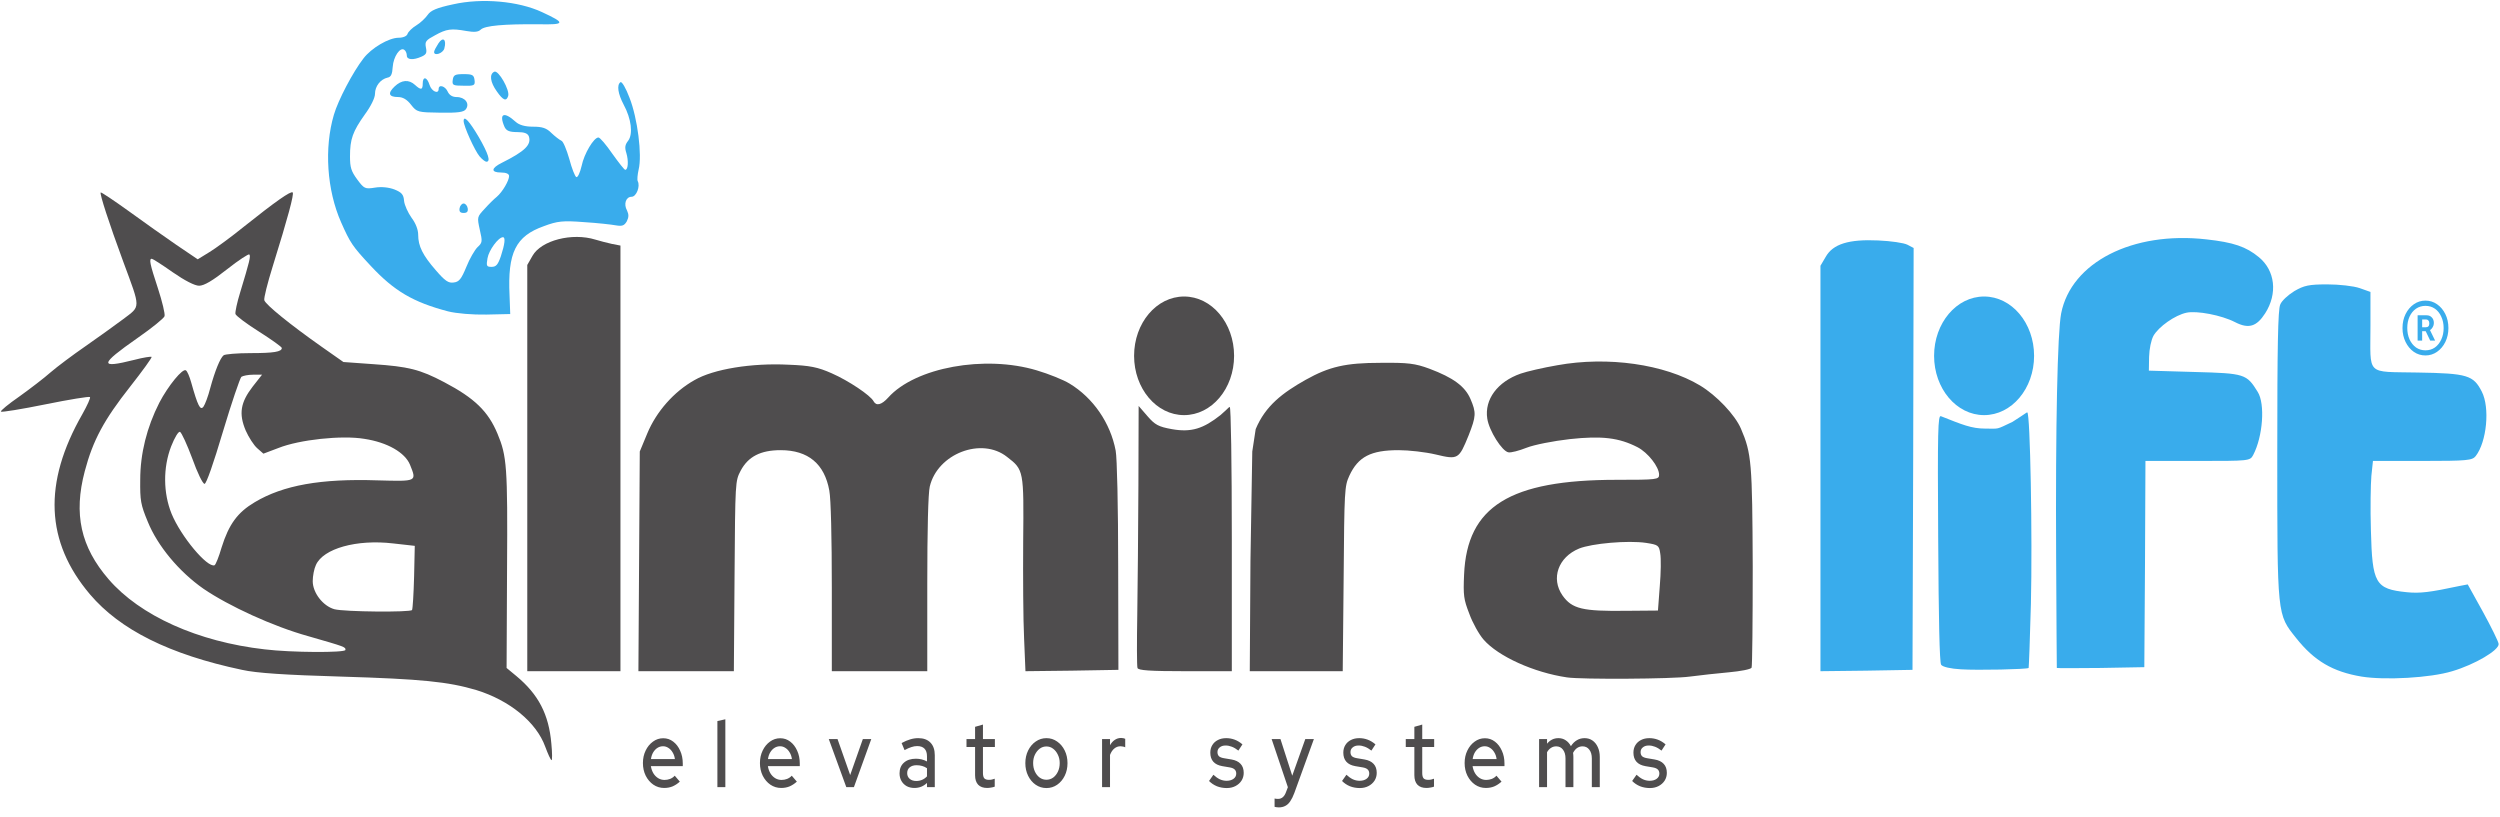
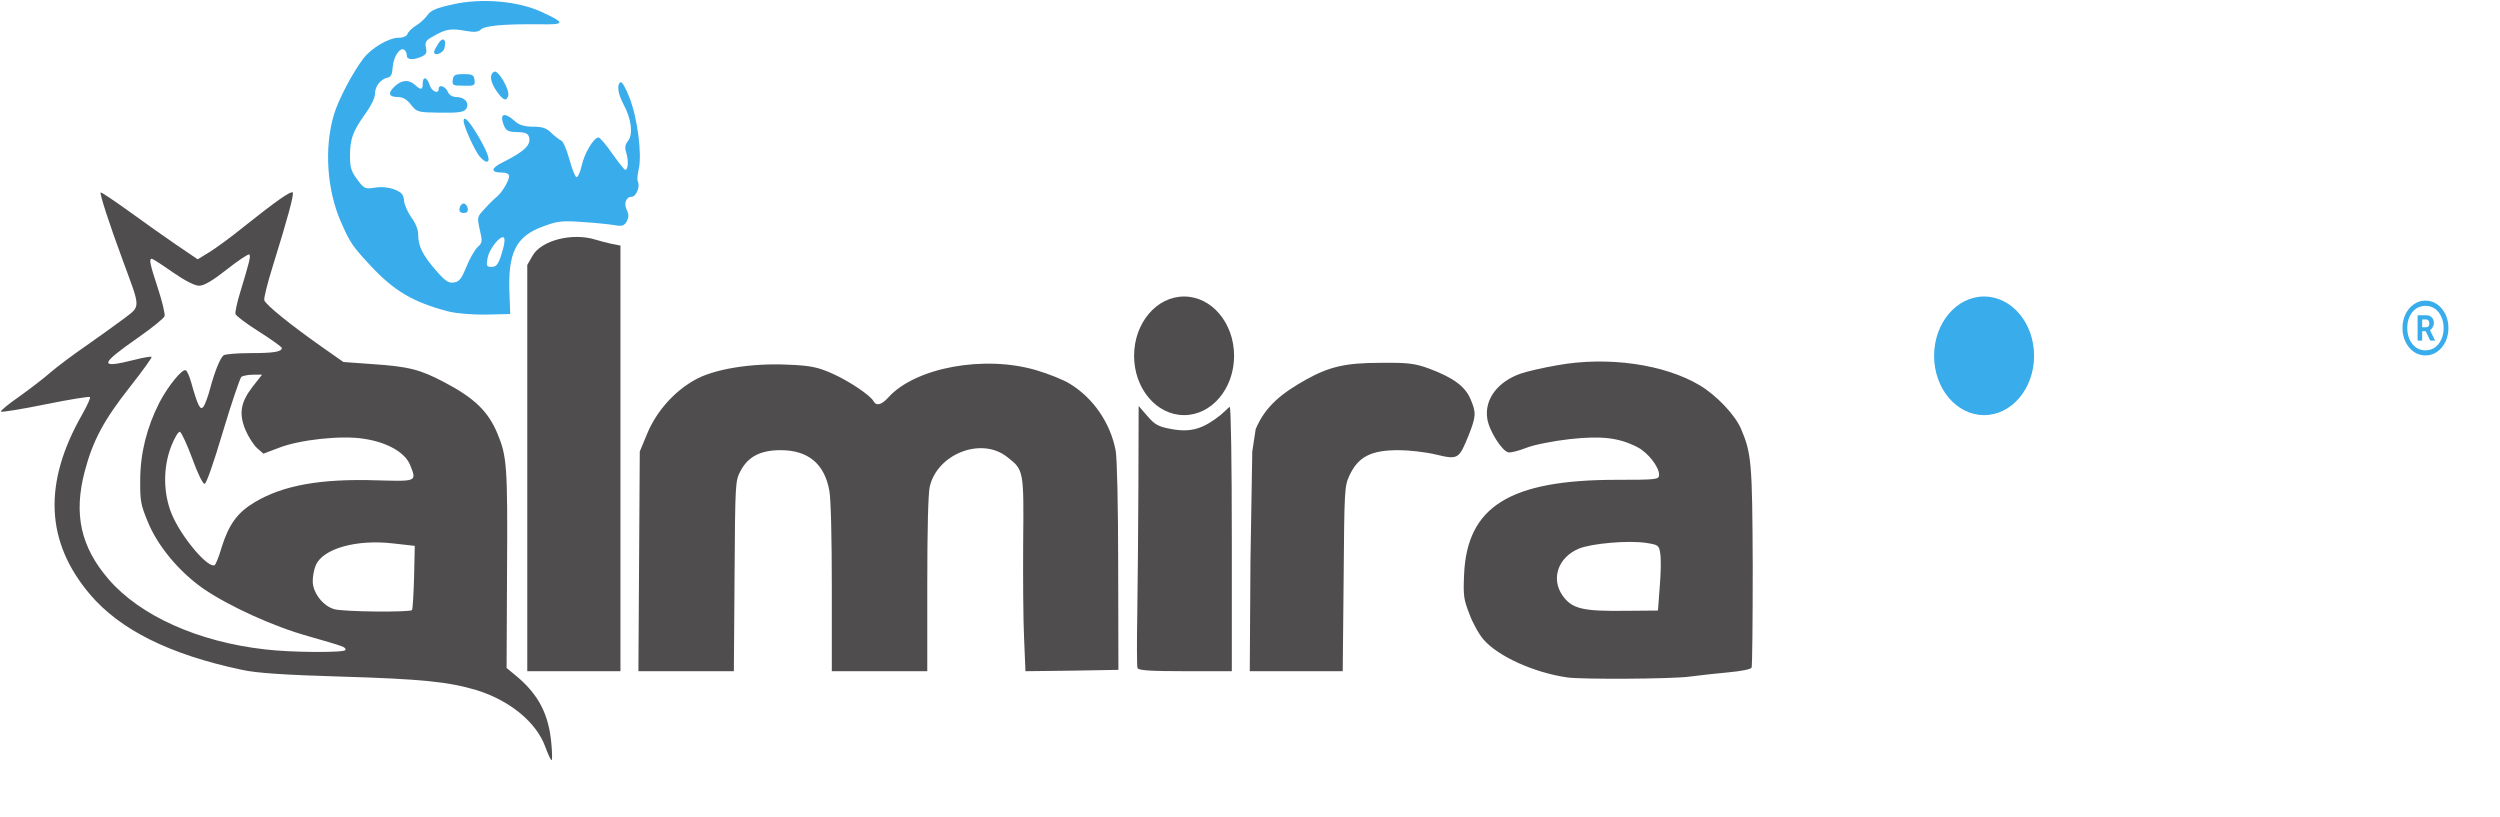
<svg xmlns="http://www.w3.org/2000/svg" width="352" height="115" viewBox="0 0 352 115" fill="none">
  <path d="M76.768 105.132C75.52 101.678 71.744 98.604 67.072 97.162C63.104 95.985 59.36 95.606 48 95.264C40.224 95.036 36.096 94.771 34.08 94.315C23.84 92.152 16.896 88.66 12.672 83.688C6.4 76.287 6.048 68.013 11.584 58.335C12.288 57.083 12.768 56.02 12.672 55.906C12.576 55.792 9.76 56.248 6.4 56.931C3.04 57.614 0.224 58.069 0.128 57.956C0.032 57.842 1.184 56.893 2.72 55.83C4.256 54.729 6.24 53.211 7.136 52.414C8.064 51.617 10.24 49.985 12 48.771C13.76 47.556 16.16 45.81 17.344 44.937C19.84 43.04 19.84 43.571 17.344 36.815C15.328 31.35 14.016 27.289 14.176 27.099C14.24 27.023 16 28.2 18.112 29.718C20.192 31.236 23.264 33.399 24.864 34.5L27.84 36.511L29.504 35.487C30.432 34.917 32.608 33.323 34.336 31.919C38.72 28.427 40.96 26.833 41.216 27.099C41.408 27.365 40.576 30.515 38.4 37.498C37.664 39.852 37.12 42.015 37.216 42.281C37.44 42.926 40.8 45.658 45.216 48.771L48.352 50.972L52.576 51.276C57.504 51.617 59.104 51.997 62.56 53.819C66.816 56.058 68.736 57.917 70.048 61.068C71.36 64.218 71.488 65.622 71.392 80.158L71.328 94.049L72.704 95.188C75.808 97.769 77.28 100.578 77.632 104.715C77.76 106.005 77.76 107.03 77.664 107.03C77.536 107.03 77.152 106.157 76.768 105.132ZM48.64 91.507C48.64 91.089 48.672 91.089 43.392 89.571C38.464 88.205 32.192 85.32 28.64 82.891C25.216 80.5 22.176 76.856 20.8 73.441C19.808 71.049 19.712 70.48 19.744 67.558C19.744 63.876 20.672 60.157 22.432 56.703C23.68 54.312 25.728 51.807 26.176 52.148C26.368 52.262 26.688 53.022 26.912 53.819C27.84 57.12 28.192 57.842 28.64 57.272C28.864 56.969 29.312 55.792 29.6 54.654C30.272 52.187 31.008 50.403 31.488 50.023C31.68 49.871 33.376 49.719 35.264 49.719C38.56 49.719 39.68 49.53 39.68 48.998C39.68 48.847 38.24 47.822 36.512 46.721C34.752 45.62 33.248 44.482 33.152 44.216C33.088 43.95 33.376 42.584 33.824 41.142C35.136 36.815 35.328 36.056 35.104 35.828C35.008 35.715 33.6 36.625 31.968 37.916C29.952 39.51 28.736 40.231 28.032 40.231C27.424 40.231 26.016 39.51 24.32 38.333C22.816 37.271 21.504 36.436 21.376 36.436C20.96 36.436 21.088 37.119 22.24 40.611C22.848 42.47 23.264 44.216 23.168 44.52C23.072 44.824 21.376 46.19 19.36 47.594C13.984 51.352 13.92 51.921 18.912 50.668C20.192 50.327 21.28 50.175 21.344 50.251C21.44 50.327 20.064 52.224 18.336 54.426C14.656 59.094 13.088 61.979 11.936 66.343C10.336 72.378 11.36 77.008 15.296 81.563C19.712 86.686 27.872 90.368 37.28 91.431C40.992 91.886 48.64 91.924 48.64 91.507ZM58.016 85.889C58.112 85.7 58.24 83.612 58.304 81.221L58.4 76.856L55.36 76.515C50.208 75.908 45.504 77.236 44.48 79.551C44.224 80.082 44.032 81.107 44.032 81.828C44.032 83.46 45.472 85.32 47.072 85.776C48.48 86.155 57.824 86.231 58.016 85.889ZM31.2 77.084C32.224 73.82 33.44 72.15 35.872 70.708C39.872 68.317 45.184 67.368 53.152 67.634C58.752 67.785 58.688 67.823 57.728 65.432C57.024 63.724 54.56 62.282 51.296 61.789C48.128 61.258 42.144 61.903 39.2 63.079L37.088 63.876L36.224 63.117C35.744 62.7 35.008 61.561 34.592 60.612C33.6 58.259 33.856 56.665 35.584 54.426L36.896 52.756H35.648C34.944 52.756 34.208 52.908 33.984 53.059C33.792 53.249 32.608 56.703 31.392 60.764C30.048 65.281 29.056 68.127 28.8 68.127C28.544 68.127 27.776 66.533 27.072 64.559C26.336 62.586 25.568 60.916 25.344 60.802C25.12 60.726 24.608 61.561 24.096 62.852C22.944 65.85 22.976 69.418 24.16 72.34C25.472 75.528 29.184 79.969 30.208 79.589C30.368 79.513 30.816 78.413 31.2 77.084ZM220.64 95.378C215.968 94.695 210.944 92.418 208.896 90.064C208.256 89.343 207.328 87.673 206.88 86.421C206.08 84.371 206.016 83.84 206.144 80.88C206.56 71.315 212.576 67.558 227.616 67.558C233.312 67.558 233.6 67.52 233.6 66.837C233.6 65.736 232.032 63.724 230.56 62.965C227.968 61.637 225.568 61.333 221.024 61.827C218.688 62.092 216 62.624 214.944 63.041C213.888 63.459 212.736 63.762 212.384 63.687C211.488 63.535 209.664 60.65 209.408 58.942C208.992 56.248 210.848 53.743 214.112 52.604C214.976 52.3 217.28 51.769 219.264 51.427C226.368 50.137 234.368 51.276 239.36 54.274C241.696 55.678 244.288 58.411 245.12 60.347C246.624 63.838 246.72 65.167 246.784 79.779C246.784 87.408 246.72 93.822 246.624 94.012C246.496 94.239 245.088 94.505 243.456 94.657C241.824 94.809 239.328 95.074 237.92 95.264C235.488 95.606 222.656 95.682 220.64 95.378ZM233.696 82.549C233.856 80.69 233.888 78.602 233.76 77.919C233.6 76.781 233.472 76.705 231.776 76.439C229.216 76.059 224.128 76.515 222.336 77.236C219.392 78.451 218.336 81.449 220 83.84C221.344 85.738 222.816 86.079 228.96 86.003L233.44 85.965L233.696 82.549Z" fill="#4F4D4E" />
  <path d="M74.24 65.888V37.309L74.976 36.018C76.192 33.855 80.544 32.716 83.84 33.741C84.448 33.931 85.504 34.196 86.176 34.348L87.36 34.576V94.505H74.24V65.888ZM89.984 79.02L90.08 63.573L91.136 61.03C92.416 57.956 94.88 55.147 97.792 53.515C100.48 51.959 105.856 51.086 111.04 51.352C114.016 51.465 115.168 51.693 117.12 52.566C119.456 53.591 122.592 55.678 123.008 56.513C123.392 57.196 124.128 57.007 125.056 55.982C128.864 51.731 138.656 49.947 145.984 52.149C147.648 52.642 149.728 53.477 150.592 54.008C153.92 56.02 156.352 59.55 157.088 63.459C157.28 64.446 157.44 71.277 157.44 79.741L157.472 94.315L150.912 94.429L144.384 94.505L144.192 89.875C144.064 87.294 144.032 81.183 144.064 76.287C144.16 66.229 144.16 66.153 141.792 64.332C138.208 61.485 132 63.876 130.912 68.507C130.688 69.456 130.56 74.503 130.56 82.284V94.505H117.12V82.739C117.12 75.718 116.992 70.252 116.768 69.076C116.096 65.319 113.792 63.383 109.92 63.383C107.072 63.383 105.344 64.294 104.288 66.267C103.52 67.748 103.52 67.748 103.424 81.145L103.328 94.505H89.888L89.984 79.02ZM160.16 94.05C160.064 93.784 160.064 90.406 160.128 86.535C160.192 82.663 160.256 74.465 160.288 68.317L160.32 57.158L161.568 58.601C162.624 59.815 163.104 60.081 164.992 60.422C167.744 60.916 169.44 60.347 171.84 58.449C173.152 57.31 172.992 57.31 173.152 57.31C173.312 57.31 173.44 65.243 173.44 75.908V94.505H166.88C161.92 94.505 160.256 94.391 160.16 94.05ZM176.064 79.02L176.32 63.573L176.8 60.422C178.176 57.12 180.608 55.299 183.84 53.477C187.168 51.617 189.472 51.086 194.4 51.086C198.24 51.048 199.232 51.162 201.28 51.921C204.608 53.173 206.272 54.388 207.04 56.172C207.872 58.107 207.84 58.601 206.784 61.295C205.408 64.673 205.312 64.749 202.144 63.99C200.704 63.649 198.368 63.383 196.928 63.383C193.024 63.383 191.232 64.294 189.984 66.989C189.312 68.469 189.28 68.962 189.184 81.525L189.056 94.505H175.968L176.064 79.02Z" fill="#4F4D4E" />
-   <path d="M332.512 95.264C328.448 94.581 325.856 93.063 323.296 89.837C320.608 86.459 320.64 86.914 320.64 63.8C320.64 48.733 320.736 43.609 321.056 42.888C321.248 42.356 322.176 41.521 323.04 40.99C324.416 40.193 325.088 40.041 327.68 40.041C329.344 40.041 331.392 40.269 332.256 40.572L333.76 41.104V45.886C333.76 53.021 333.024 52.3 340.416 52.452C347.424 52.566 348.256 52.832 349.44 55.147C350.592 57.386 350.144 62.206 348.576 64.218C348.096 64.825 347.392 64.901 341.088 64.901H334.112L333.888 67.026C333.792 68.165 333.728 71.619 333.824 74.693C334.016 82.17 334.432 82.929 338.88 83.384C340.736 83.574 342.176 83.384 346.272 82.511L347.456 82.284L349.6 86.155C350.784 88.318 351.776 90.33 351.808 90.671C351.872 91.544 348.48 93.556 345.28 94.505C342.176 95.454 335.808 95.795 332.512 95.264ZM256.32 65.964V37.422L257.056 36.17C258.08 34.348 260.32 33.665 264.448 33.855C266.24 33.931 268.064 34.196 268.576 34.462L269.44 34.917L269.376 64.597L269.28 94.315L262.816 94.429L256.32 94.505V65.964ZM276.096 94.239C274.656 94.163 273.504 93.898 273.312 93.594C273.088 93.29 272.96 87.294 272.896 75.756C272.8 60.46 272.864 58.449 273.28 58.601C276.256 59.777 277.568 60.346 279.52 60.346C281.568 60.346 280.96 60.536 283.36 59.398C285.44 58.069 285.312 58.069 285.44 58.069C285.856 58.069 286.176 75.642 285.952 85.016C285.824 89.912 285.664 93.974 285.632 94.049C285.44 94.239 278.464 94.391 276.096 94.239ZM289.6 94.049C289.6 93.974 289.536 86.952 289.504 78.374C289.408 59.815 289.696 46.835 290.208 44.14C291.616 36.929 300.288 32.526 310.656 33.703C314.464 34.12 316.256 34.728 318.048 36.208C320.352 38.105 320.704 41.332 318.944 44.102C317.728 46 316.608 46.342 314.688 45.355C312.768 44.368 309.312 43.723 307.872 44.026C306.24 44.368 303.936 46 303.2 47.29C302.88 47.898 302.624 49.112 302.592 50.251L302.56 52.186L309.024 52.376C316.064 52.566 316.32 52.642 317.888 55.185C318.944 56.855 318.624 61.447 317.248 64.066C316.8 64.901 316.704 64.901 309.44 64.901H302.08L302.016 79.437L301.92 93.936L295.776 94.049C292.384 94.087 289.6 94.087 289.6 94.049Z" fill="#39ACEC" />
  <path d="M63.072 43.837C58.176 42.546 55.52 40.99 52.224 37.461C49.6 34.652 49.312 34.197 48.032 31.312C46.016 26.758 45.632 20.837 47.008 16.169C47.616 14.081 49.696 10.134 51.168 8.236C52.288 6.756 54.752 5.314 56.128 5.314C56.768 5.314 57.28 5.086 57.376 4.782C57.472 4.479 58.048 3.909 58.624 3.568C59.2 3.226 59.904 2.543 60.224 2.088C60.64 1.48 61.472 1.101 63.808 0.607C67.84 -0.303 72.992 0.152 76.32 1.708C79.68 3.264 79.616 3.492 75.84 3.416C70.976 3.378 68.256 3.606 67.68 4.175C67.328 4.517 66.752 4.555 65.664 4.365C63.552 3.985 62.88 4.061 61.248 4.972C59.968 5.655 59.808 5.845 59.968 6.68C60.128 7.439 60.032 7.667 59.36 7.97C58.176 8.502 57.28 8.426 57.28 7.819C57.28 7.515 57.12 7.135 56.928 7.022C56.352 6.566 55.392 7.97 55.296 9.413C55.232 10.475 55.04 10.855 54.56 10.931C53.568 11.159 52.8 12.145 52.8 13.208C52.8 13.777 52.224 14.954 51.36 16.131C49.664 18.522 49.28 19.584 49.28 22.013C49.28 23.57 49.44 24.101 50.304 25.277C51.264 26.568 51.392 26.644 52.8 26.416C53.728 26.264 54.752 26.378 55.552 26.682C56.576 27.099 56.832 27.403 56.896 28.314C56.96 28.883 57.44 29.946 57.952 30.667C58.528 31.426 58.88 32.337 58.88 33.058C58.88 34.652 59.52 35.942 61.376 38.068C62.656 39.548 63.136 39.889 63.872 39.776C64.64 39.7 64.96 39.282 65.664 37.574C66.112 36.436 66.848 35.183 67.232 34.804C67.936 34.159 67.936 34.007 67.552 32.337C67.168 30.553 67.168 30.553 68.224 29.414C68.8 28.769 69.568 28.01 69.952 27.706C70.752 27.023 71.68 25.429 71.68 24.784C71.68 24.48 71.264 24.291 70.56 24.291C69.088 24.291 69.12 23.683 70.656 22.924C73.92 21.292 74.848 20.381 74.464 19.205C74.304 18.787 73.856 18.598 72.832 18.598C71.712 18.598 71.296 18.408 71.04 17.876C70.208 15.979 70.944 15.637 72.608 17.155C73.12 17.611 73.92 17.838 75.072 17.838C76.352 17.838 76.96 18.028 77.664 18.749C78.144 19.205 78.784 19.698 79.04 19.812C79.296 19.888 79.776 21.064 80.16 22.393C80.512 23.721 80.96 24.86 81.152 24.936C81.344 25.012 81.664 24.328 81.888 23.38C82.24 21.634 83.616 19.357 84.256 19.357C84.48 19.357 85.344 20.381 86.208 21.634C87.104 22.886 87.904 23.911 88.032 23.911C88.448 23.911 88.512 22.621 88.192 21.558C87.936 20.761 88 20.381 88.448 19.812C89.152 18.863 88.896 16.738 87.808 14.726C87.008 13.208 86.816 11.956 87.36 11.576C87.552 11.424 88.128 12.411 88.64 13.777C89.76 16.624 90.432 21.824 89.92 23.873C89.76 24.594 89.696 25.315 89.792 25.505C90.176 26.226 89.6 27.706 88.928 27.706C88.128 27.706 87.776 28.731 88.288 29.642C88.544 30.211 88.544 30.553 88.256 31.16C87.904 31.767 87.616 31.881 86.72 31.73C86.112 31.616 84.064 31.388 82.208 31.274C79.264 31.046 78.496 31.122 76.576 31.843C72.608 33.248 71.456 35.563 71.744 41.597L71.84 44.216L68.48 44.292C66.56 44.33 64.256 44.14 63.072 43.837ZM70.528 36.056C71.072 34.386 71.2 33.4 70.816 33.4C70.176 33.4 68.832 35.221 68.64 36.36C68.448 37.461 68.512 37.574 69.216 37.574C69.856 37.574 70.112 37.271 70.528 36.056Z" fill="#39ACEC" />
  <path d="M64.704 29.338C64.768 28.959 65.024 28.655 65.28 28.655C65.536 28.655 65.792 28.959 65.856 29.338C65.92 29.794 65.76 29.984 65.28 29.984C64.8 29.984 64.64 29.794 64.704 29.338ZM67.52 22.013C66.848 21.216 65.28 17.762 65.28 17.041C65.28 16.169 66.08 17.041 67.424 19.319C68.768 21.672 69.12 22.772 68.48 22.772C68.32 22.772 67.872 22.431 67.52 22.013ZM57.888 14.764C57.312 14.005 56.704 13.664 56.064 13.664C54.72 13.664 54.56 13.132 55.552 12.183C56.544 11.235 57.568 11.159 58.432 11.956C59.264 12.715 59.52 12.677 59.52 11.766C59.52 10.703 60.128 10.817 60.48 11.956C60.768 12.867 61.76 13.322 61.76 12.525C61.76 11.842 62.688 12.107 63.04 12.904C63.264 13.398 63.712 13.664 64.288 13.664C65.472 13.664 66.176 14.574 65.6 15.371C65.312 15.789 64.48 15.903 61.984 15.865C58.848 15.827 58.688 15.789 57.888 14.764ZM69.952 12.867C69.024 11.576 68.864 10.438 69.6 10.096C70.176 9.83 71.808 12.677 71.552 13.512C71.296 14.309 70.848 14.157 69.952 12.867ZM63.744 11.272C63.84 10.551 64.064 10.438 65.28 10.438C66.528 10.438 66.72 10.551 66.816 11.272C66.912 12.031 66.784 12.107 65.28 12.069C63.776 12.069 63.648 11.994 63.744 11.272ZM61.12 7.325C61.12 7.135 61.408 6.604 61.728 6.111C62.368 5.124 62.912 5.541 62.56 6.832C62.368 7.515 61.12 7.933 61.12 7.325Z" fill="#39ACEC" />
-   <path d="M93.514 110.945C92.954 110.945 92.446 110.79 91.991 110.48C91.543 110.17 91.184 109.749 90.915 109.218C90.654 108.686 90.523 108.093 90.523 107.438C90.523 106.791 90.65 106.207 90.904 105.684C91.158 105.153 91.502 104.732 91.935 104.422C92.368 104.103 92.849 103.944 93.379 103.944C93.91 103.944 94.38 104.103 94.791 104.422C95.201 104.732 95.526 105.157 95.765 105.697C96.011 106.229 96.135 106.831 96.135 107.504V107.876H91.643C91.703 108.248 91.819 108.58 91.991 108.872C92.17 109.165 92.394 109.395 92.663 109.563C92.939 109.731 93.238 109.815 93.559 109.815C93.835 109.815 94.1 109.767 94.354 109.669C94.615 109.563 94.832 109.412 95.003 109.218L95.72 110.055C95.384 110.356 95.037 110.581 94.679 110.732C94.328 110.874 93.939 110.945 93.514 110.945ZM91.655 106.88H95.026C94.981 106.526 94.876 106.216 94.712 105.95C94.555 105.675 94.358 105.463 94.119 105.312C93.887 105.153 93.633 105.073 93.357 105.073C93.073 105.073 92.812 105.148 92.573 105.299C92.334 105.45 92.132 105.662 91.968 105.937C91.811 106.202 91.707 106.516 91.655 106.88ZM101.009 110.825V101.526L102.129 101.274V110.825H101.009ZM109.989 110.945C109.429 110.945 108.922 110.79 108.466 110.48C108.018 110.17 107.66 109.749 107.391 109.218C107.13 108.686 106.999 108.093 106.999 107.438C106.999 106.791 107.126 106.207 107.38 105.684C107.634 105.153 107.977 104.732 108.41 104.422C108.843 104.103 109.325 103.944 109.855 103.944C110.385 103.944 110.855 104.103 111.266 104.422C111.677 104.732 112.002 105.157 112.241 105.697C112.487 106.229 112.61 106.831 112.61 107.504V107.876H108.119C108.178 108.248 108.294 108.58 108.466 108.872C108.645 109.165 108.869 109.395 109.138 109.563C109.414 109.731 109.713 109.815 110.034 109.815C110.31 109.815 110.575 109.767 110.829 109.669C111.09 109.563 111.307 109.412 111.479 109.218L112.196 110.055C111.86 110.356 111.513 110.581 111.154 110.732C110.803 110.874 110.415 110.945 109.989 110.945ZM108.13 106.88H111.501C111.457 106.526 111.352 106.216 111.188 105.95C111.031 105.675 110.833 105.463 110.594 105.312C110.362 105.153 110.109 105.073 109.833 105.073C109.549 105.073 109.287 105.148 109.049 105.299C108.81 105.45 108.608 105.662 108.444 105.937C108.287 106.202 108.182 106.516 108.13 106.88ZM119.157 110.825L116.693 104.064H117.925L119.706 109.125L121.487 104.064H122.674L120.233 110.825H119.157ZM128.751 110.945C128.34 110.945 127.978 110.86 127.664 110.692C127.351 110.515 127.104 110.272 126.925 109.962C126.746 109.651 126.656 109.293 126.656 108.886C126.656 108.248 126.862 107.748 127.272 107.384C127.683 107.013 128.247 106.827 128.963 106.827C129.523 106.827 130.042 106.955 130.52 107.212V106.494C130.52 106.008 130.401 105.644 130.162 105.405C129.93 105.166 129.587 105.047 129.131 105.047C128.87 105.047 128.598 105.095 128.314 105.193C128.03 105.281 127.713 105.423 127.362 105.618L126.947 104.621C127.38 104.382 127.784 104.21 128.157 104.103C128.53 103.988 128.907 103.931 129.288 103.931C130.027 103.931 130.599 104.139 131.002 104.555C131.412 104.971 131.618 105.565 131.618 106.335V110.825H130.52V110.241C130.266 110.48 129.994 110.657 129.703 110.772C129.411 110.887 129.094 110.945 128.751 110.945ZM127.731 108.859C127.731 109.187 127.847 109.452 128.079 109.656C128.318 109.86 128.627 109.962 129.008 109.962C129.307 109.962 129.579 109.908 129.826 109.802C130.08 109.696 130.311 109.532 130.52 109.311V108.168C130.304 108.018 130.076 107.911 129.837 107.849C129.606 107.778 129.344 107.743 129.053 107.743C128.642 107.743 128.318 107.845 128.079 108.049C127.847 108.243 127.731 108.514 127.731 108.859ZM138.994 110.945C138.441 110.945 138.019 110.794 137.728 110.493C137.437 110.183 137.291 109.736 137.291 109.151V105.179H136.082V104.064H137.291V102.337L138.4 102.018V104.064H140.08V105.179H138.4V108.846C138.4 109.191 138.464 109.439 138.591 109.59C138.725 109.731 138.942 109.802 139.24 109.802C139.397 109.802 139.535 109.789 139.655 109.762C139.782 109.736 139.916 109.696 140.058 109.643V110.759C139.908 110.82 139.733 110.865 139.531 110.891C139.337 110.927 139.158 110.945 138.994 110.945ZM147.336 110.958C146.784 110.958 146.28 110.803 145.824 110.493C145.376 110.183 145.022 109.762 144.76 109.231C144.499 108.7 144.368 108.106 144.368 107.451C144.368 106.795 144.499 106.202 144.76 105.671C145.022 105.14 145.376 104.719 145.824 104.409C146.28 104.09 146.784 103.931 147.336 103.931C147.896 103.931 148.4 104.09 148.848 104.409C149.296 104.719 149.651 105.14 149.912 105.671C150.174 106.202 150.304 106.795 150.304 107.451C150.304 108.106 150.174 108.7 149.912 109.231C149.651 109.762 149.296 110.183 148.848 110.493C148.4 110.803 147.896 110.958 147.336 110.958ZM147.336 109.789C147.687 109.789 148.005 109.687 148.288 109.483C148.572 109.271 148.796 108.987 148.96 108.633C149.125 108.279 149.207 107.881 149.207 107.438C149.207 107.004 149.121 106.614 148.949 106.269C148.785 105.915 148.561 105.631 148.277 105.418C148.001 105.206 147.687 105.1 147.336 105.1C146.986 105.1 146.668 105.206 146.384 105.418C146.108 105.631 145.884 105.915 145.712 106.269C145.548 106.614 145.466 107.004 145.466 107.438C145.466 107.881 145.548 108.279 145.712 108.633C145.877 108.987 146.101 109.271 146.384 109.483C146.668 109.687 146.986 109.789 147.336 109.789ZM155.171 110.825V104.064H156.291V104.927C156.471 104.608 156.691 104.36 156.952 104.183C157.221 103.997 157.523 103.904 157.859 103.904C158.091 103.913 158.281 103.953 158.431 104.024V105.219C158.326 105.166 158.218 105.131 158.106 105.113C157.994 105.086 157.882 105.073 157.77 105.073C157.441 105.073 157.15 105.179 156.896 105.392C156.642 105.596 156.441 105.897 156.291 106.295V110.825H155.171Z" fill="#4F4D4E" />
-   <path d="M172.729 110.958C172.236 110.958 171.774 110.874 171.34 110.705C170.915 110.528 170.545 110.28 170.231 109.962L170.847 109.085C171.139 109.359 171.438 109.572 171.743 109.722C172.057 109.864 172.374 109.935 172.695 109.935C173.099 109.935 173.427 109.842 173.681 109.656C173.935 109.47 174.062 109.226 174.062 108.925C174.062 108.678 173.987 108.482 173.838 108.341C173.689 108.199 173.457 108.102 173.143 108.049L172.113 107.876C171.546 107.778 171.12 107.57 170.836 107.252C170.553 106.933 170.411 106.508 170.411 105.976C170.411 105.569 170.504 105.215 170.691 104.914C170.878 104.604 171.139 104.365 171.475 104.196C171.811 104.019 172.203 103.931 172.651 103.931C173.062 103.931 173.457 104.002 173.838 104.143C174.219 104.285 174.585 104.506 174.935 104.807L174.364 105.684C174.051 105.436 173.745 105.255 173.446 105.14C173.155 105.025 172.86 104.967 172.561 104.967C172.218 104.967 171.942 105.055 171.732 105.233C171.523 105.401 171.419 105.622 171.419 105.897C171.419 106.145 171.49 106.34 171.631 106.481C171.781 106.614 172.023 106.707 172.359 106.76L173.39 106.933C173.958 107.03 174.387 107.238 174.678 107.557C174.969 107.867 175.115 108.288 175.115 108.819C175.115 109.226 175.01 109.594 174.801 109.922C174.592 110.241 174.308 110.493 173.95 110.679C173.591 110.865 173.185 110.958 172.729 110.958ZM180.055 113.681C179.935 113.681 179.823 113.672 179.719 113.654C179.614 113.646 179.528 113.628 179.461 113.601V112.432C179.596 112.468 179.76 112.485 179.954 112.485C180.477 112.485 180.854 112.153 181.085 111.489L181.332 110.838L179.047 104.064H180.29L181.948 109.218L183.784 104.064H184.994L182.239 111.662C182.06 112.14 181.869 112.525 181.668 112.818C181.466 113.119 181.235 113.336 180.973 113.468C180.712 113.61 180.406 113.681 180.055 113.681ZM191.458 110.958C190.965 110.958 190.502 110.874 190.069 110.705C189.643 110.528 189.274 110.28 188.96 109.962L189.576 109.085C189.867 109.359 190.166 109.572 190.472 109.722C190.786 109.864 191.103 109.935 191.424 109.935C191.827 109.935 192.156 109.842 192.41 109.656C192.663 109.47 192.79 109.226 192.79 108.925C192.79 108.678 192.716 108.482 192.566 108.341C192.417 108.199 192.186 108.102 191.872 108.049L190.842 107.876C190.274 107.778 189.849 107.57 189.565 107.252C189.281 106.933 189.139 106.508 189.139 105.976C189.139 105.569 189.233 105.215 189.419 104.914C189.606 104.604 189.867 104.365 190.203 104.196C190.539 104.019 190.931 103.931 191.379 103.931C191.79 103.931 192.186 104.002 192.566 104.143C192.947 104.285 193.313 104.506 193.664 104.807L193.093 105.684C192.779 105.436 192.473 105.255 192.174 105.14C191.883 105.025 191.588 104.967 191.29 104.967C190.946 104.967 190.67 105.055 190.461 105.233C190.252 105.401 190.147 105.622 190.147 105.897C190.147 106.145 190.218 106.34 190.36 106.481C190.51 106.614 190.752 106.707 191.088 106.76L192.118 106.933C192.686 107.03 193.115 107.238 193.406 107.557C193.698 107.867 193.843 108.288 193.843 108.819C193.843 109.226 193.739 109.594 193.53 109.922C193.321 110.241 193.037 110.493 192.678 110.679C192.32 110.865 191.913 110.958 191.458 110.958ZM200.844 110.945C200.292 110.945 199.87 110.794 199.579 110.493C199.287 110.183 199.142 109.736 199.142 109.151V105.179H197.932V104.064H199.142V102.337L200.251 102.018V104.064H201.931V105.179H200.251V108.846C200.251 109.191 200.314 109.439 200.441 109.59C200.575 109.731 200.792 109.802 201.091 109.802C201.247 109.802 201.385 109.789 201.505 109.762C201.632 109.736 201.766 109.696 201.908 109.643V110.759C201.759 110.82 201.583 110.865 201.382 110.891C201.188 110.927 201.008 110.945 200.844 110.945ZM209.209 110.945C208.649 110.945 208.141 110.79 207.686 110.48C207.238 110.17 206.879 109.749 206.611 109.218C206.349 108.686 206.219 108.093 206.219 107.438C206.219 106.791 206.345 106.207 206.599 105.684C206.853 105.153 207.197 104.732 207.63 104.422C208.063 104.103 208.544 103.944 209.075 103.944C209.605 103.944 210.075 104.103 210.486 104.422C210.896 104.732 211.221 105.157 211.46 105.697C211.707 106.229 211.83 106.831 211.83 107.504V107.876H207.339C207.398 108.248 207.514 108.58 207.686 108.872C207.865 109.165 208.089 109.395 208.358 109.563C208.634 109.731 208.933 109.815 209.254 109.815C209.53 109.815 209.795 109.767 210.049 109.669C210.31 109.563 210.527 109.412 210.699 109.218L211.415 110.055C211.079 110.356 210.732 110.581 210.374 110.732C210.023 110.874 209.635 110.945 209.209 110.945ZM207.35 106.88H210.721C210.676 106.526 210.572 106.216 210.407 105.95C210.251 105.675 210.053 105.463 209.814 105.312C209.582 105.153 209.328 105.073 209.052 105.073C208.768 105.073 208.507 105.148 208.268 105.299C208.029 105.45 207.828 105.662 207.663 105.937C207.507 106.202 207.402 106.516 207.35 106.88ZM216.704 110.825V104.064H217.824V104.714C218.25 104.192 218.784 103.931 219.426 103.931C219.814 103.931 220.158 104.032 220.456 104.236C220.763 104.44 221.005 104.714 221.184 105.06C221.423 104.688 221.703 104.409 222.024 104.223C222.346 104.028 222.708 103.931 223.111 103.931C223.536 103.931 223.906 104.042 224.22 104.263C224.541 104.484 224.791 104.794 224.97 105.193C225.157 105.591 225.25 106.052 225.25 106.574V110.825H224.13V106.8C224.13 106.269 224.011 105.852 223.772 105.551C223.54 105.241 223.223 105.086 222.82 105.086C222.543 105.086 222.293 105.162 222.069 105.312C221.845 105.463 221.651 105.693 221.487 106.003C221.502 106.091 221.513 106.184 221.52 106.282C221.528 106.379 221.532 106.477 221.532 106.574V110.825H220.423V106.8C220.423 106.269 220.303 105.852 220.064 105.551C219.833 105.241 219.516 105.086 219.112 105.086C218.844 105.086 218.601 105.157 218.384 105.299C218.168 105.432 217.981 105.636 217.824 105.91V110.825H216.704ZM232.305 110.958C231.813 110.958 231.35 110.874 230.917 110.705C230.491 110.528 230.121 110.28 229.808 109.962L230.424 109.085C230.715 109.359 231.014 109.572 231.32 109.722C231.633 109.864 231.951 109.935 232.272 109.935C232.675 109.935 233.004 109.842 233.257 109.656C233.511 109.47 233.638 109.226 233.638 108.925C233.638 108.678 233.564 108.482 233.414 108.341C233.265 108.199 233.033 108.102 232.72 108.049L231.689 107.876C231.122 107.778 230.696 107.57 230.413 107.252C230.129 106.933 229.987 106.508 229.987 105.976C229.987 105.569 230.08 105.215 230.267 104.914C230.454 104.604 230.715 104.365 231.051 104.196C231.387 104.019 231.779 103.931 232.227 103.931C232.638 103.931 233.033 104.002 233.414 104.143C233.795 104.285 234.161 104.506 234.512 104.807L233.941 105.684C233.627 105.436 233.321 105.255 233.022 105.14C232.731 105.025 232.436 104.967 232.137 104.967C231.794 104.967 231.518 105.055 231.309 105.233C231.1 105.401 230.995 105.622 230.995 105.897C230.995 106.145 231.066 106.34 231.208 106.481C231.357 106.614 231.6 106.707 231.936 106.76L232.966 106.933C233.534 107.03 233.963 107.238 234.254 107.557C234.545 107.867 234.691 108.288 234.691 108.819C234.691 109.226 234.586 109.594 234.377 109.922C234.168 110.241 233.885 110.493 233.526 110.679C233.168 110.865 232.761 110.958 232.305 110.958Z" fill="#4F4D4E" />
  <path d="M341.504 50.048C340.896 50.048 340.346 49.877 339.856 49.536C339.376 49.194 338.992 48.732 338.704 48.15C338.416 47.556 338.272 46.904 338.272 46.196C338.272 45.462 338.416 44.804 338.704 44.222C338.992 43.64 339.383 43.178 339.872 42.837C340.362 42.495 340.906 42.325 341.504 42.325C342.103 42.325 342.647 42.495 343.136 42.837C343.626 43.178 344.016 43.64 344.304 44.222C344.592 44.804 344.736 45.462 344.736 46.196C344.736 46.904 344.592 47.556 344.304 48.15C344.016 48.732 343.626 49.194 343.136 49.536C342.647 49.877 342.103 50.048 341.504 50.048ZM341.504 49.327C342.007 49.327 342.448 49.194 342.832 48.928C343.216 48.65 343.514 48.277 343.728 47.809C343.952 47.328 344.064 46.79 344.064 46.196C344.064 45.589 343.952 45.051 343.728 44.583C343.514 44.102 343.216 43.729 342.832 43.463C342.448 43.197 342.007 43.065 341.504 43.065C341.015 43.065 340.57 43.197 340.176 43.463C339.792 43.729 339.488 44.102 339.264 44.583C339.05 45.051 338.944 45.582 338.944 46.177C338.944 46.771 339.05 47.309 339.264 47.79C339.488 48.27 339.792 48.65 340.176 48.928C340.57 49.194 341.015 49.327 341.504 49.327ZM340.4 47.961V44.393H341.664C341.975 44.393 342.218 44.494 342.4 44.697C342.592 44.886 342.688 45.152 342.688 45.494C342.688 45.696 342.634 45.886 342.528 46.063C342.432 46.24 342.304 46.379 342.144 46.48L342.864 47.961H342.176L341.536 46.632H341.04V47.961H340.4ZM341.552 44.981H341.04V46.082H341.536C341.879 46.082 342.048 45.898 342.048 45.532C342.048 45.354 342.007 45.221 341.92 45.133C341.847 45.032 341.722 44.981 341.552 44.981Z" fill="#39ACEC" />
  <path d="M279.36 58.449C275.472 58.449 272.32 54.711 272.32 50.099C272.32 45.488 275.472 41.749 279.36 41.749C283.248 41.749 286.4 45.488 286.4 50.099C286.4 54.711 283.248 58.449 279.36 58.449Z" fill="#39ACEC" />
  <path d="M166.72 58.449C162.832 58.449 159.68 54.711 159.68 50.099C159.68 45.488 162.832 41.749 166.72 41.749C170.608 41.749 173.76 45.488 173.76 50.099C173.76 54.711 170.608 58.449 166.72 58.449Z" fill="#4F4D4E" />
</svg>